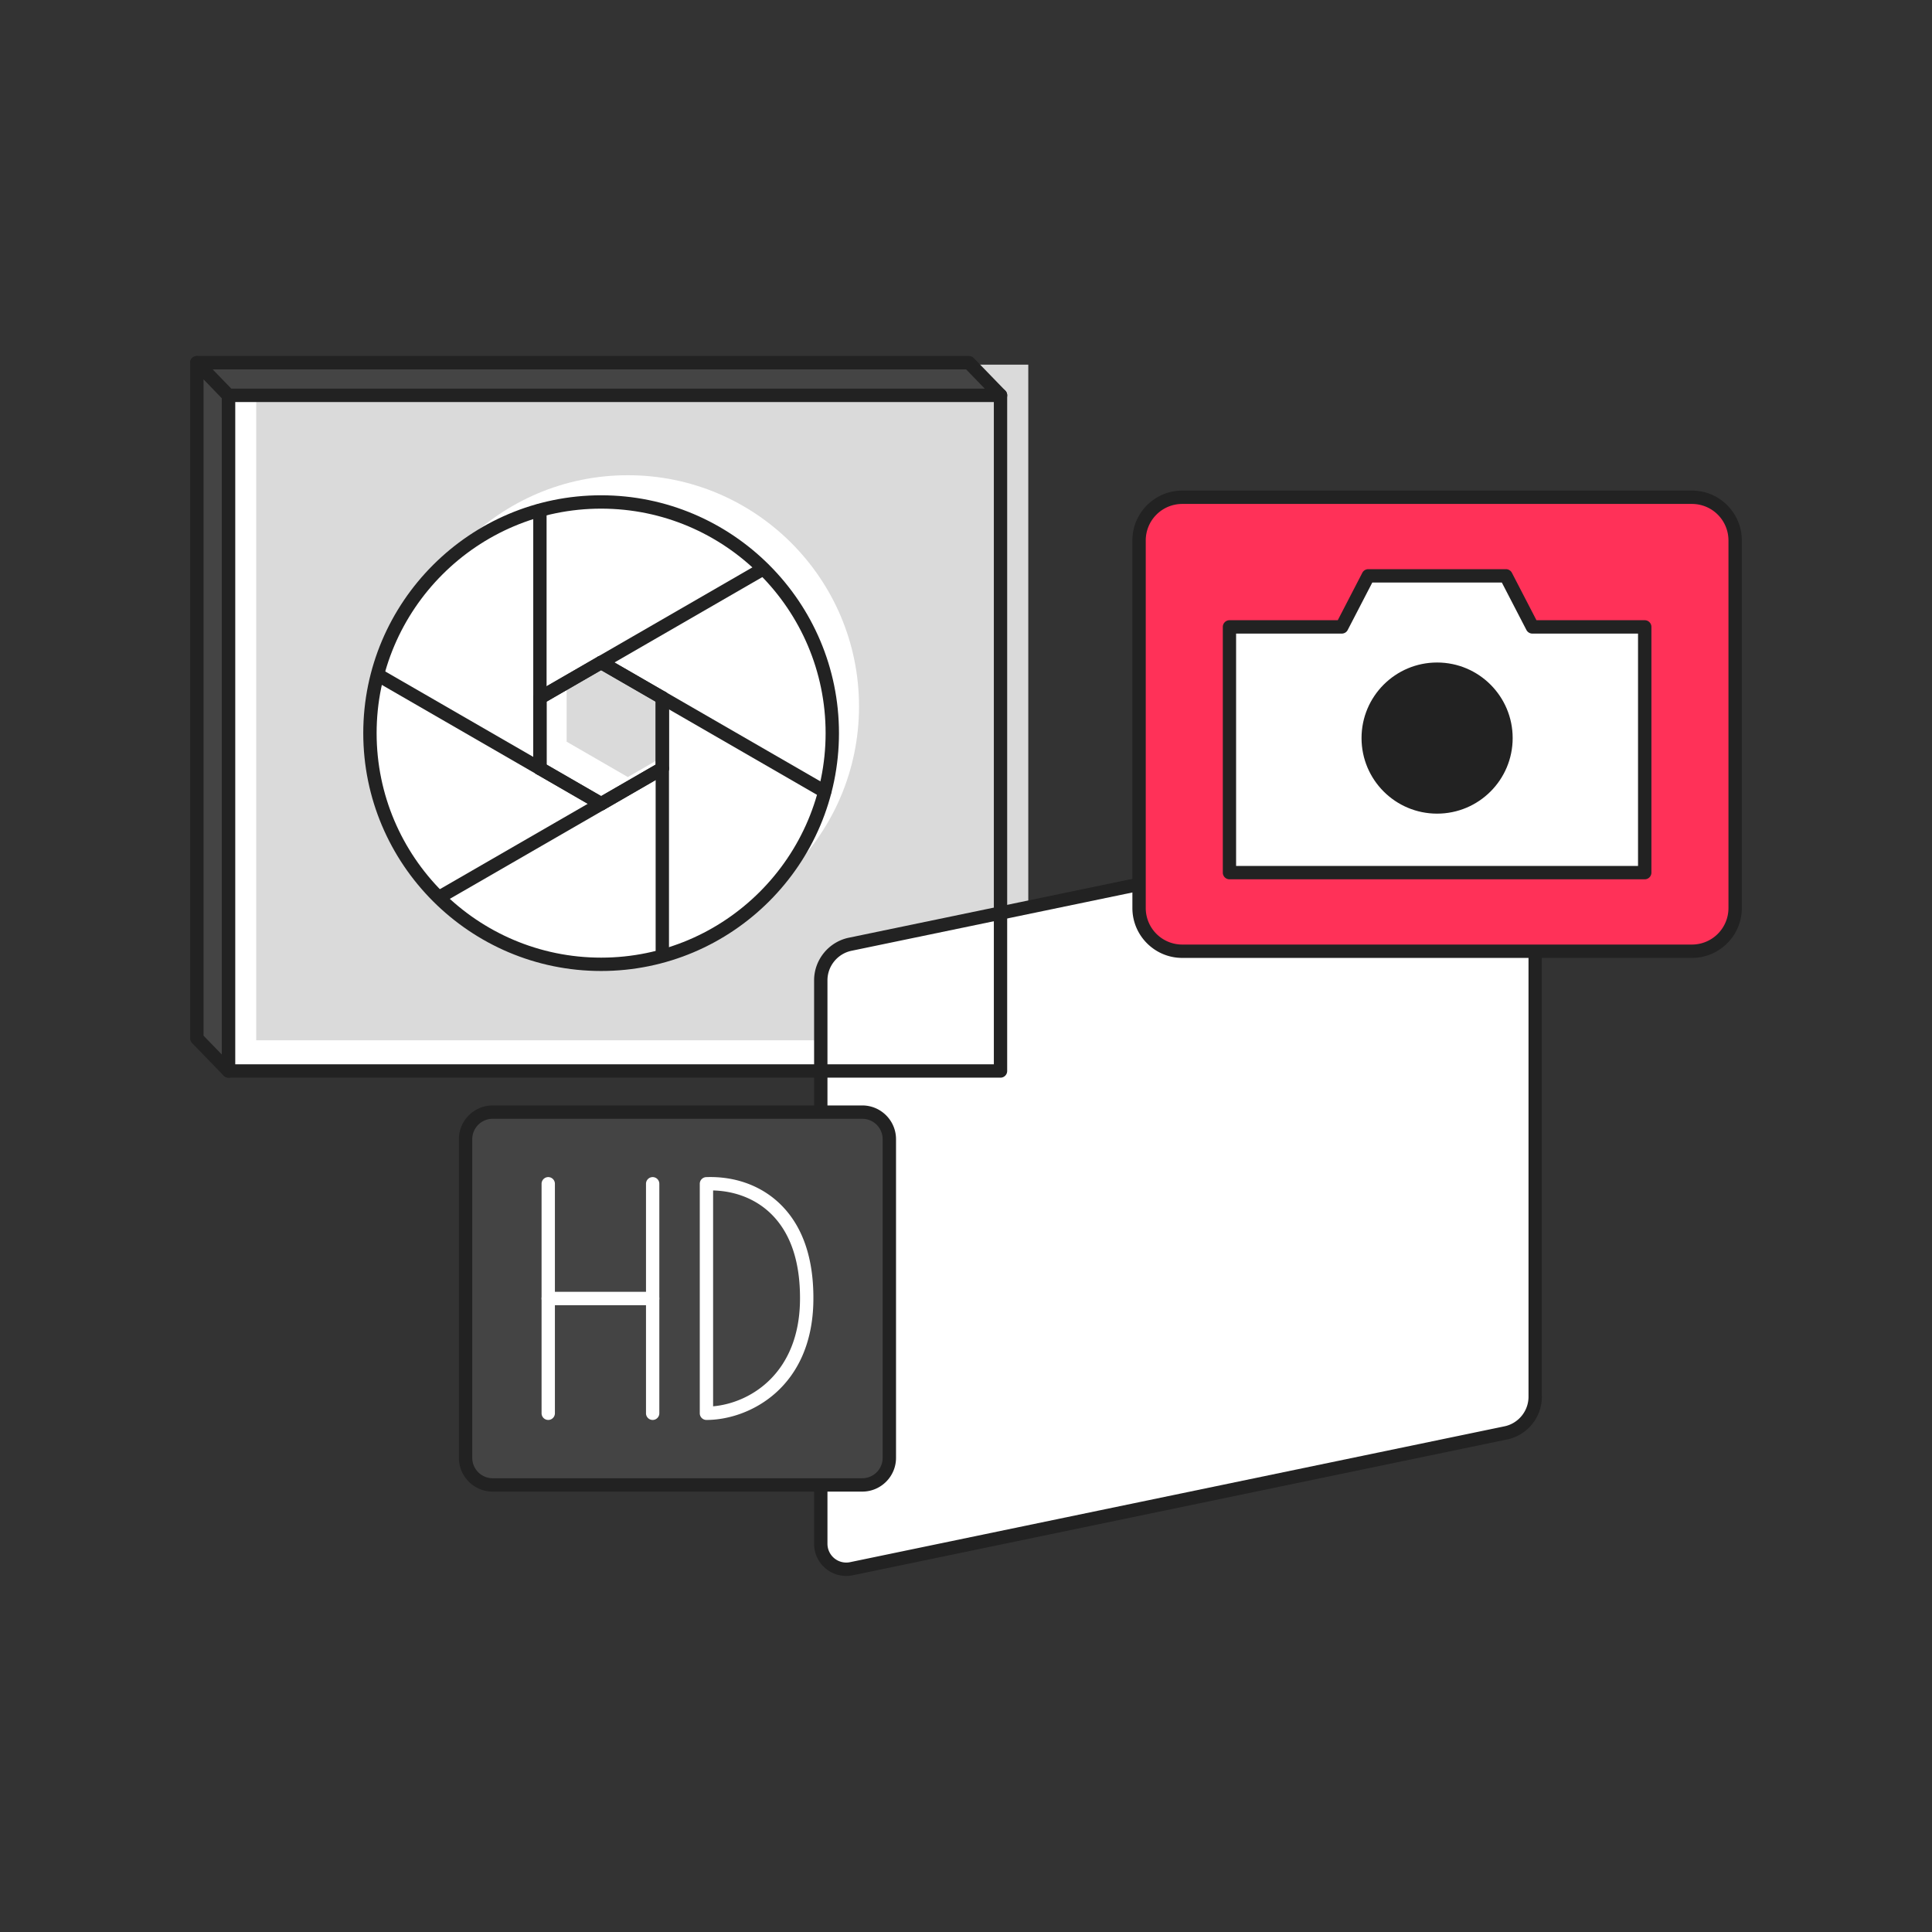
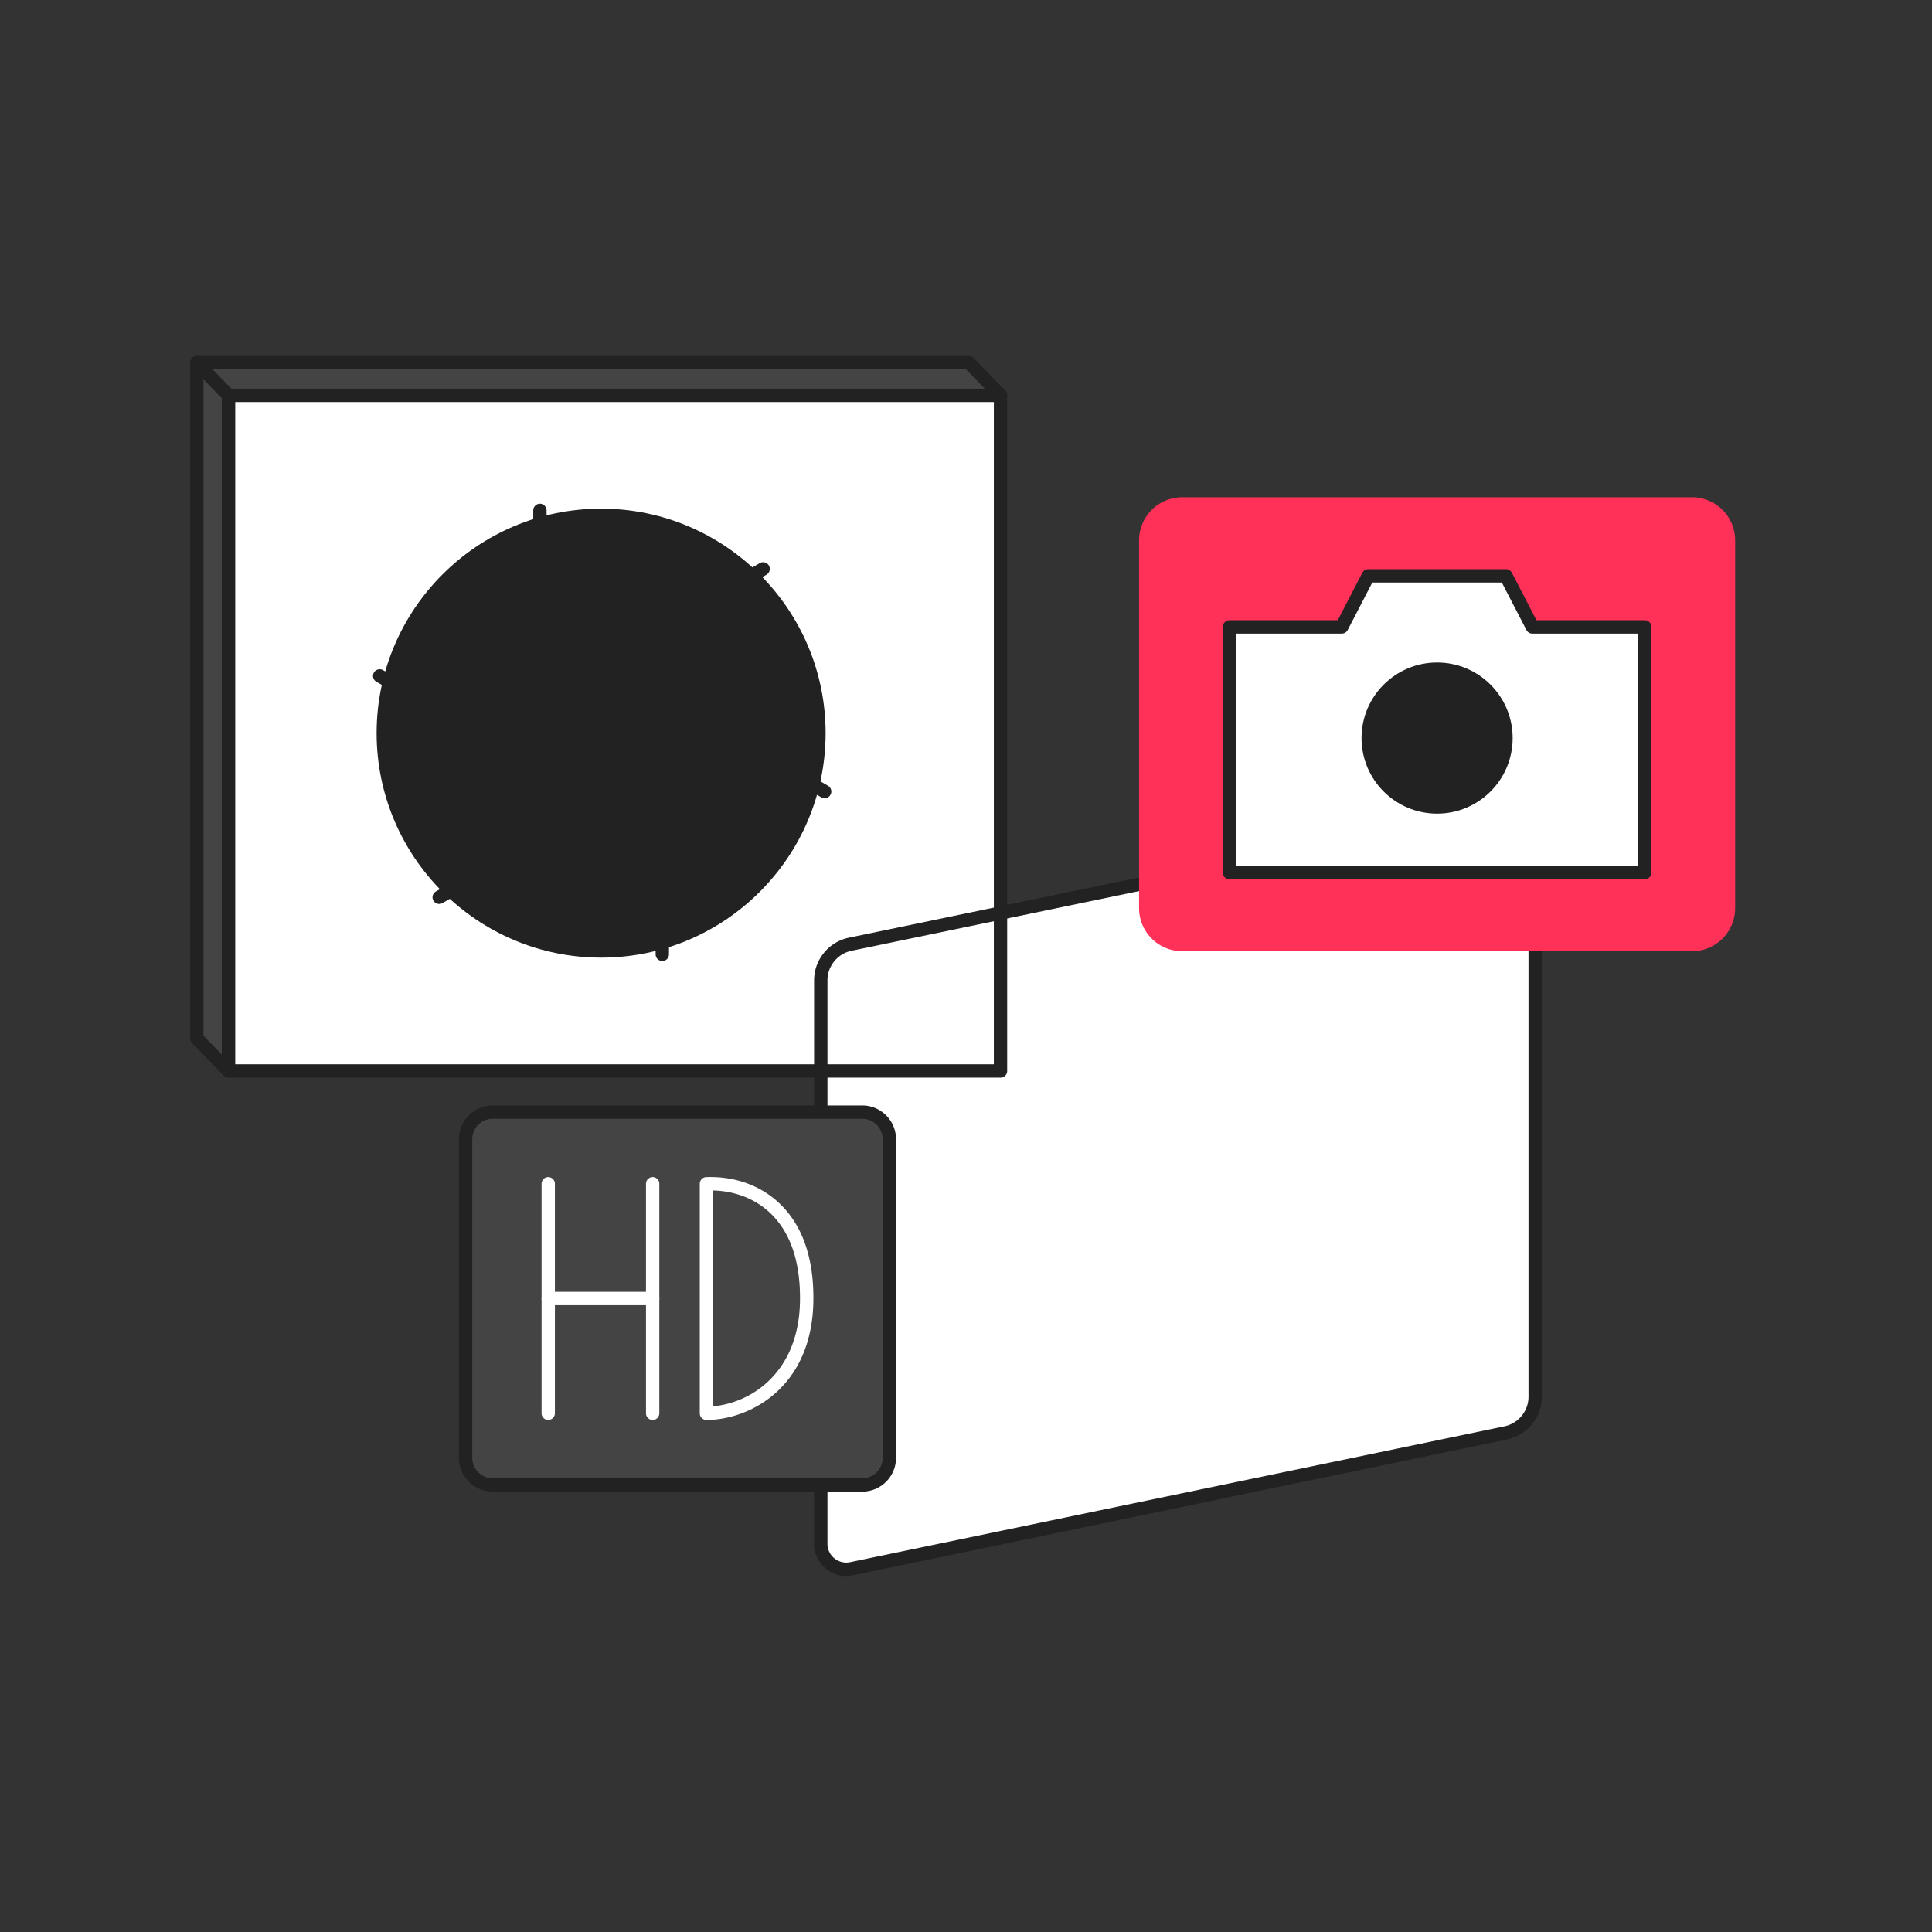
<svg xmlns="http://www.w3.org/2000/svg" width="400" height="400" fill="none" viewBox="0 0 400 400">
  <rect x="0" y="0" width="400" height="400" fill="#333333" stroke="none" />
  <path fill="#fff" d="M207.145 81.845H47.295v139.89h159.85V81.845Z" />
-   <path fill="#DADADA" d="M117.32 138.93v14.63l12.67 7.32 12.67-7.32v-14.63l-12.67-7.31-12.67 7.31ZM53.045 75.495V215.38h159.85V75.495H53.045Zm76.94 118.625c-26.435 0-47.865-21.43-47.865-47.865 0-26.435 21.43-47.865 47.865-47.865 26.435 0 47.865 21.43 47.865 47.865 0 26.435-21.43 47.865-47.865 47.865Z" />
  <path fill="#fff" d="m311.771 296.665-135.49 28.125c-3.275.68-6.345-1.82-6.345-5.165v-116.66a7.622 7.622 0 0 1 6.075-7.465l135.49-28.125c3.275-.68 6.345 1.82 6.345 5.165V289.2a7.622 7.622 0 0 1-6.075 7.465Z" />
  <path fill="#222" d="M207.145 223.114H47.295a1.38 1.38 0 0 1-1.38-1.385V81.844c0-.764.62-1.384 1.38-1.384h159.85c.765 0 1.38.62 1.38 1.385v139.889c0 .765-.62 1.385-1.38 1.385v-.005Zm-158.47-2.765h157.09V83.225H48.68v137.124h-.005Z" />
  <path fill="#444" d="M40.76 75.095v139.89l6.535 6.75V81.845l-6.535-6.75Z" />
  <path fill="#222" d="M47.295 223.115c-.365 0-.73-.145-.995-.42l-6.54-6.75c-.25-.26-.39-.605-.39-.96V75.095a1.381 1.381 0 0 1 2.375-.96l6.54 6.75c.25.26.39.605.39.96v139.89a1.374 1.374 0 0 1-1.385 1.38h.005Zm-5.155-8.69 3.775 3.895V82.405L42.14 78.51v135.915Z" />
  <path fill="#444" d="M200.611 75.095H40.761l6.535 6.75h159.85l-6.535-6.75Z" />
  <path fill="#222" d="M207.146 83.225H47.296a1.38 1.38 0 0 1-.995-.42l-6.54-6.75c-.385-.4-.495-.99-.28-1.5.215-.51.72-.846 1.275-.846H200.61c.375 0 .735.15.995.42l6.54 6.75c.385.4.495.99.28 1.5-.215.51-.72.846-1.275.846h-.005ZM47.881 80.46h156l-3.86-3.985H44.026l3.86 3.985h-.005ZM175.196 326.285c-1.515 0-2.99-.52-4.19-1.495a6.63 6.63 0 0 1-2.455-5.165v-116.66c0-4.245 3.02-7.955 7.175-8.82l135.49-28.125a6.626 6.626 0 0 1 5.555 1.355 6.63 6.63 0 0 1 2.455 5.165V289.2c0 4.245-3.02 7.955-7.175 8.82l-135.49 28.125c-.455.095-.91.14-1.365.14Zm137.38-157.64c-.265 0-.53.025-.795.08l-135.49 28.125c-2.88.6-4.975 3.17-4.975 6.11v116.66a3.891 3.891 0 0 0 4.68 3.81l135.49-28.125c2.88-.6 4.975-3.17 4.975-6.11v-116.66a3.891 3.891 0 0 0-3.885-3.895v.005Z" />
  <path fill="#FF3158" d="M350.31 102.95H244.765a8.935 8.935 0 0 0-8.935 8.935v76.12c0 4.935 4 8.935 8.935 8.935H350.31c4.935 0 8.935-4 8.935-8.935v-76.12c0-4.934-4-8.935-8.935-8.935Z" />
-   <path fill="#222" d="M350.31 198.325H244.765c-5.69 0-10.315-4.63-10.315-10.315v-76.125c0-5.69 4.63-10.315 10.315-10.315H350.31c5.69 0 10.315 4.63 10.315 10.315v76.125c0 5.69-4.63 10.315-10.315 10.315Zm-105.545-93.99a7.556 7.556 0 0 0-7.55 7.55v76.125a7.556 7.556 0 0 0 7.55 7.55H350.31a7.556 7.556 0 0 0 7.55-7.55v-76.125a7.556 7.556 0 0 0-7.55-7.55H244.765Z" />
  <path fill="#fff" d="m317.261 129.795-5.475-10.575h-28.505l-5.47 10.575h-23.26v50.875h85.97v-50.875h-23.26Z" />
  <path fill="#222" d="M340.521 182.05h-85.97a1.38 1.38 0 0 1-1.38-1.385v-50.87c0-.765.62-1.385 1.38-1.385h22.42l5.085-9.825c.24-.46.71-.745 1.23-.745h28.505c.515 0 .99.29 1.23.745l5.085 9.825h22.42c.765 0 1.38.62 1.38 1.385v50.87c0 .765-.62 1.385-1.38 1.385h-.005Zm-84.59-2.765h83.205V131.18h-21.875c-.515 0-.99-.29-1.23-.745l-5.09-9.825h-26.825l-5.09 9.825c-.235.46-.71.745-1.23.745h-21.875v48.105h.01Z" />
  <path fill="#222" d="M297.536 168.455c8.64 0 15.645-7.004 15.645-15.645 0-8.64-7.005-15.645-15.645-15.645-8.641 0-15.645 7.005-15.645 15.645 0 8.641 7.004 15.645 15.645 15.645Z" />
  <path fill="#fff" d="M124.455 103.925c-26.435 0-47.865 21.43-47.865 47.865 0 26.435 21.43 47.865 47.865 47.865 26.435 0 47.865-21.43 47.865-47.865 0-26.435-21.43-47.865-47.865-47.865Zm12.67 55.17-12.67 7.32-12.67-7.32v-14.63l12.67-7.305 12.67 7.305v14.63Z" />
-   <path fill="#222" d="M124.455 201.034c-27.155 0-49.245-22.09-49.245-49.245 0-27.155 22.09-49.245 49.245-49.245 27.155 0 49.245 22.09 49.245 49.245 0 27.155-22.09 49.245-49.245 49.245Zm0-95.725c-25.63 0-46.48 20.85-46.48 46.48 0 25.63 20.85 46.48 46.48 46.48 25.63 0 46.48-20.85 46.48-46.48 0-25.63-20.85-46.48-46.48-46.48Z" />
+   <path fill="#222" d="M124.455 201.034Zm0-95.725c-25.63 0-46.48 20.85-46.48 46.48 0 25.63 20.85 46.48 46.48 46.48 25.63 0 46.48-20.85 46.48-46.48 0-25.63-20.85-46.48-46.48-46.48Z" />
  <path fill="#222" d="M124.454 167.8c-.24 0-.475-.06-.69-.185l-12.67-7.315a1.375 1.375 0 0 1-.69-1.195v-14.63c0-.495.265-.95.69-1.195l12.67-7.315c.43-.245.955-.245 1.385 0l12.67 7.315c.43.245.69.705.69 1.195v14.63c0 .495-.265.95-.69 1.195l-12.67 7.315a1.374 1.374 0 0 1-.69.185h-.005Zm-11.29-9.495 11.29 6.515 11.29-6.515V145.27l-11.29-6.515-11.29 6.515v13.035Z" />
  <path fill="#222" d="M111.784 160.485a1.38 1.38 0 0 1-1.38-1.385v-53.425c0-.765.62-1.385 1.38-1.385.76 0 1.38.62 1.38 1.385V159.1c0 .765-.62 1.385-1.38 1.385Z" />
  <path fill="#222" d="M124.455 167.799c-.235 0-.47-.06-.69-.185l-45.845-26.47a1.38 1.38 0 0 1-.505-1.89 1.38 1.38 0 0 1 1.89-.505l45.845 26.47c.66.38.89 1.225.505 1.89-.255.445-.72.69-1.2.69Z" />
  <path fill="#222" d="M90.935 187.154c-.48 0-.945-.25-1.2-.69a1.388 1.388 0 0 1 .505-1.89l46.19-26.665a1.388 1.388 0 0 1 1.89.505c.38.66.155 1.505-.505 1.89l-46.19 26.665c-.22.125-.455.185-.69.185Z" />
  <path fill="#222" d="M137.125 198.969a1.38 1.38 0 0 1-1.38-1.385v-53.115c0-.765.62-1.385 1.38-1.385.76 0 1.38.62 1.38 1.385v53.115c0 .765-.62 1.385-1.38 1.385Z" />
  <path fill="#222" d="M170.73 165.259c-.235 0-.47-.06-.69-.185l-46.28-26.72a1.38 1.38 0 0 1-.505-1.89 1.38 1.38 0 0 1 1.89-.505l46.28 26.72c.66.38.89 1.225.505 1.89-.255.445-.72.69-1.2.69Z" />
  <path fill="#222" d="M111.785 145.854c-.48 0-.945-.25-1.2-.69a1.388 1.388 0 0 1 .505-1.89l46.215-26.685a1.388 1.388 0 0 1 1.89.505c.38.66.155 1.505-.505 1.89l-46.215 26.685c-.22.125-.455.185-.69.185Z" />
  <path fill="#444" d="M178.527 230.25h-76.53a5.605 5.605 0 0 0-5.605 5.605v65.974a5.606 5.606 0 0 0 5.605 5.606h76.53a5.606 5.606 0 0 0 5.605-5.606v-65.974a5.605 5.605 0 0 0-5.605-5.605Z" />
  <path fill="#222" d="M178.527 308.82h-76.53c-3.85 0-6.985-3.135-6.985-6.985v-65.98c0-3.85 3.135-6.985 6.985-6.985h76.53c3.85 0 6.985 3.135 6.985 6.985v65.98c0 3.85-3.135 6.985-6.985 6.985Zm-76.53-77.185a4.227 4.227 0 0 0-4.22 4.22v65.98a4.227 4.227 0 0 0 4.22 4.22h76.53a4.227 4.227 0 0 0 4.22-4.22v-65.98a4.227 4.227 0 0 0-4.22-4.22h-76.53Z" />
  <path fill="#fff" d="M113.507 293.985a1.38 1.38 0 0 1-1.38-1.385v-47.51c0-.765.62-1.385 1.38-1.385.76 0 1.38.62 1.38 1.385v47.51c0 .765-.62 1.385-1.38 1.385ZM135.127 293.985a1.38 1.38 0 0 1-1.38-1.385v-47.51c0-.765.62-1.385 1.38-1.385.76 0 1.38.62 1.38 1.385v47.51c0 .765-.62 1.385-1.38 1.385Z" />
  <path fill="#fff" d="M135.127 270.229h-21.62a1.38 1.38 0 0 1-1.38-1.385c0-.765.62-1.385 1.38-1.385h21.62c.765 0 1.38.62 1.38 1.385s-.62 1.385-1.38 1.385ZM146.261 293.985a1.38 1.38 0 0 1-1.38-1.385v-47.51c0-.745.59-1.355 1.335-1.38 5.97-.215 11.415 1.775 15.34 5.605 4.64 4.53 6.945 11.24 6.845 19.945-.21 18.14-13.35 24.725-22.135 24.725h-.005Zm1.38-47.515v44.69c7.605-.66 17.815-6.74 17.99-21.93.09-7.92-1.93-13.95-6.01-17.935-3.085-3.01-7.3-4.7-11.975-4.825h-.005Z" />
</svg>